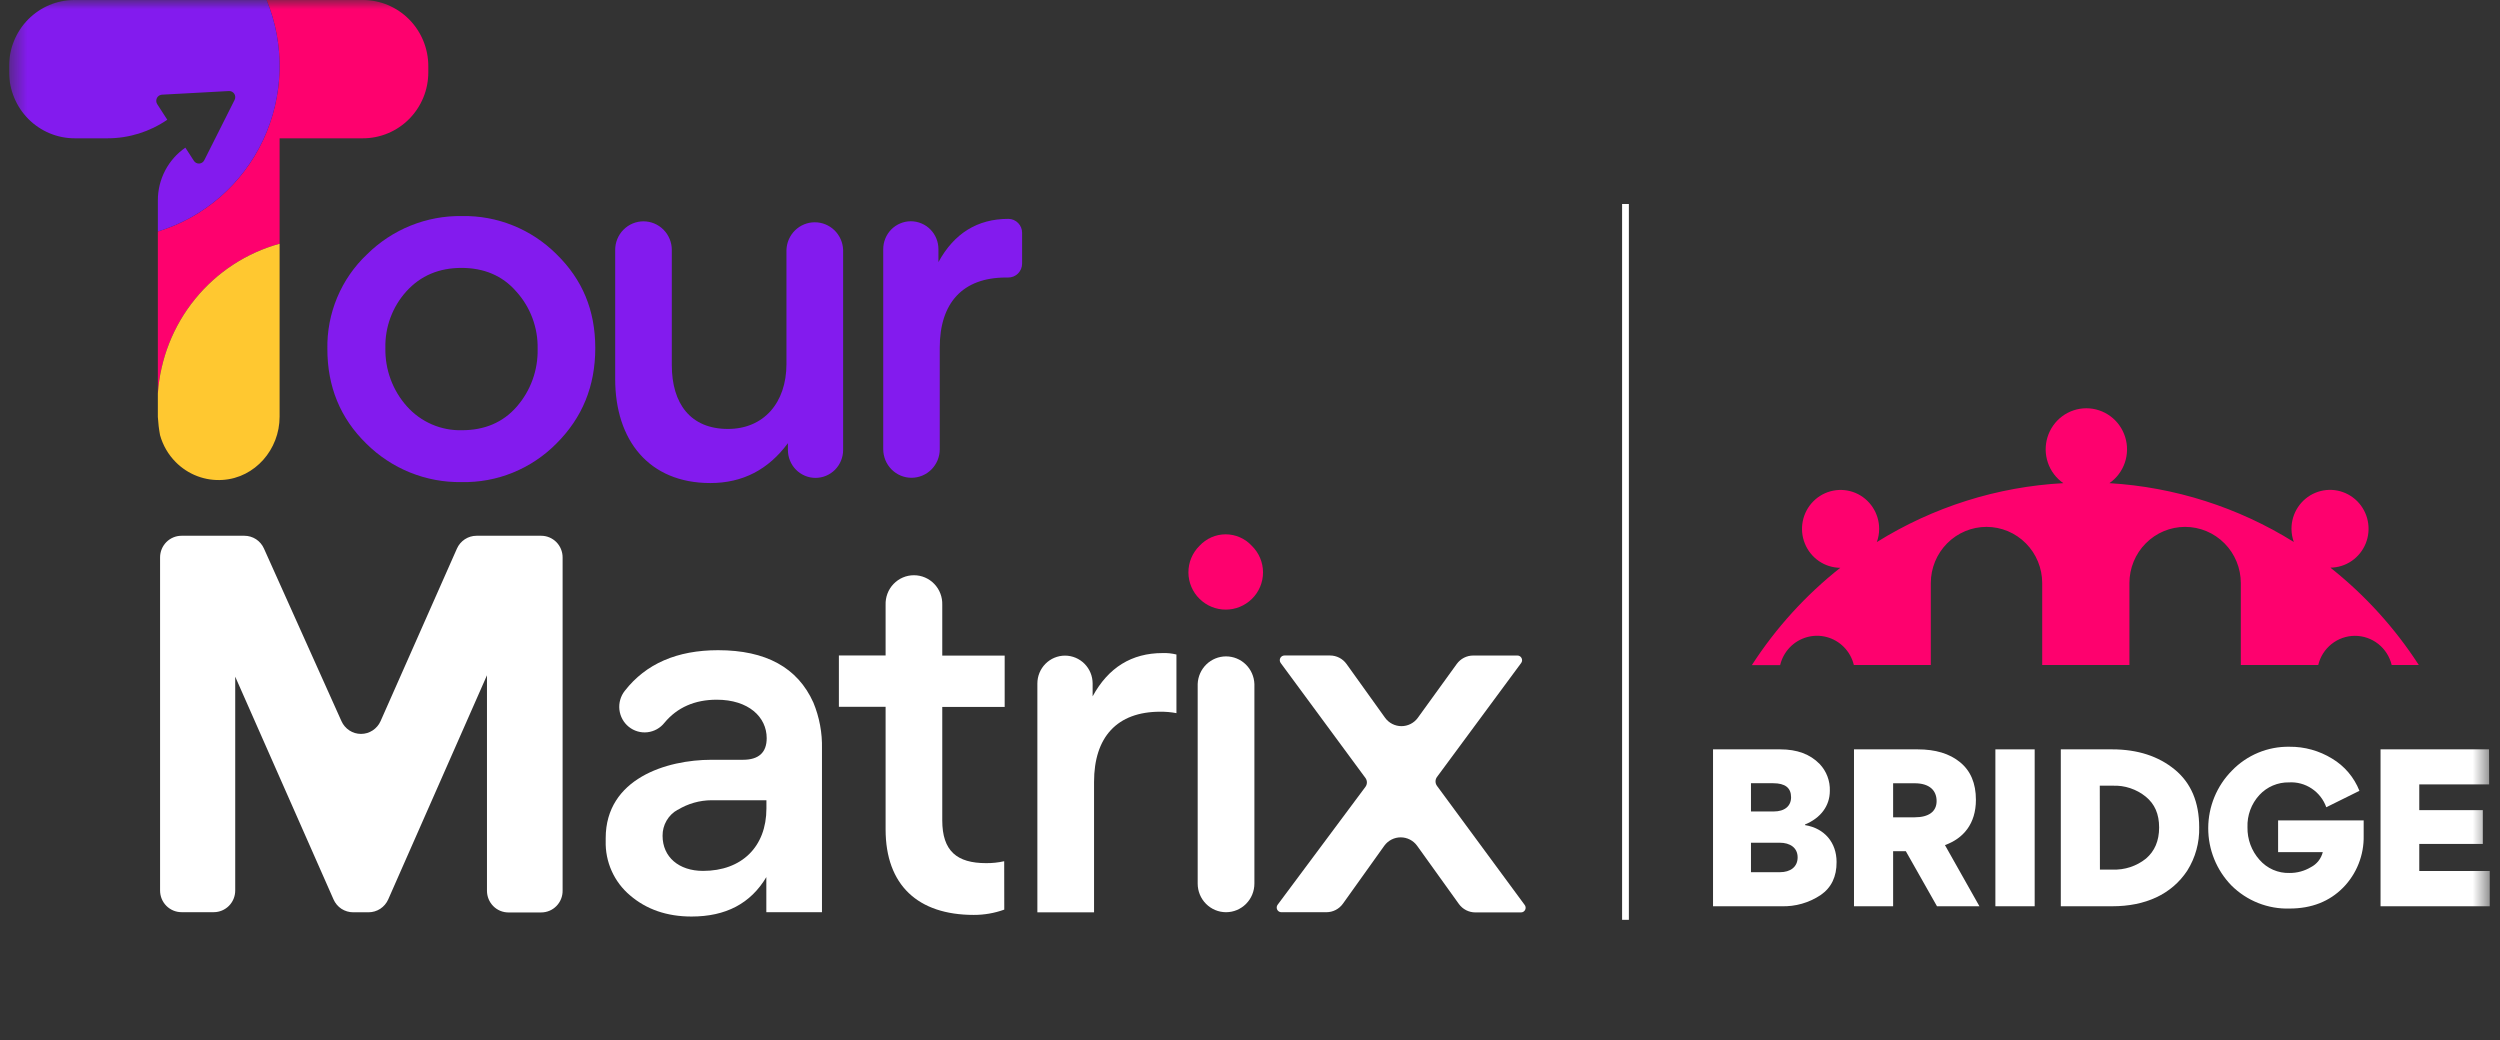
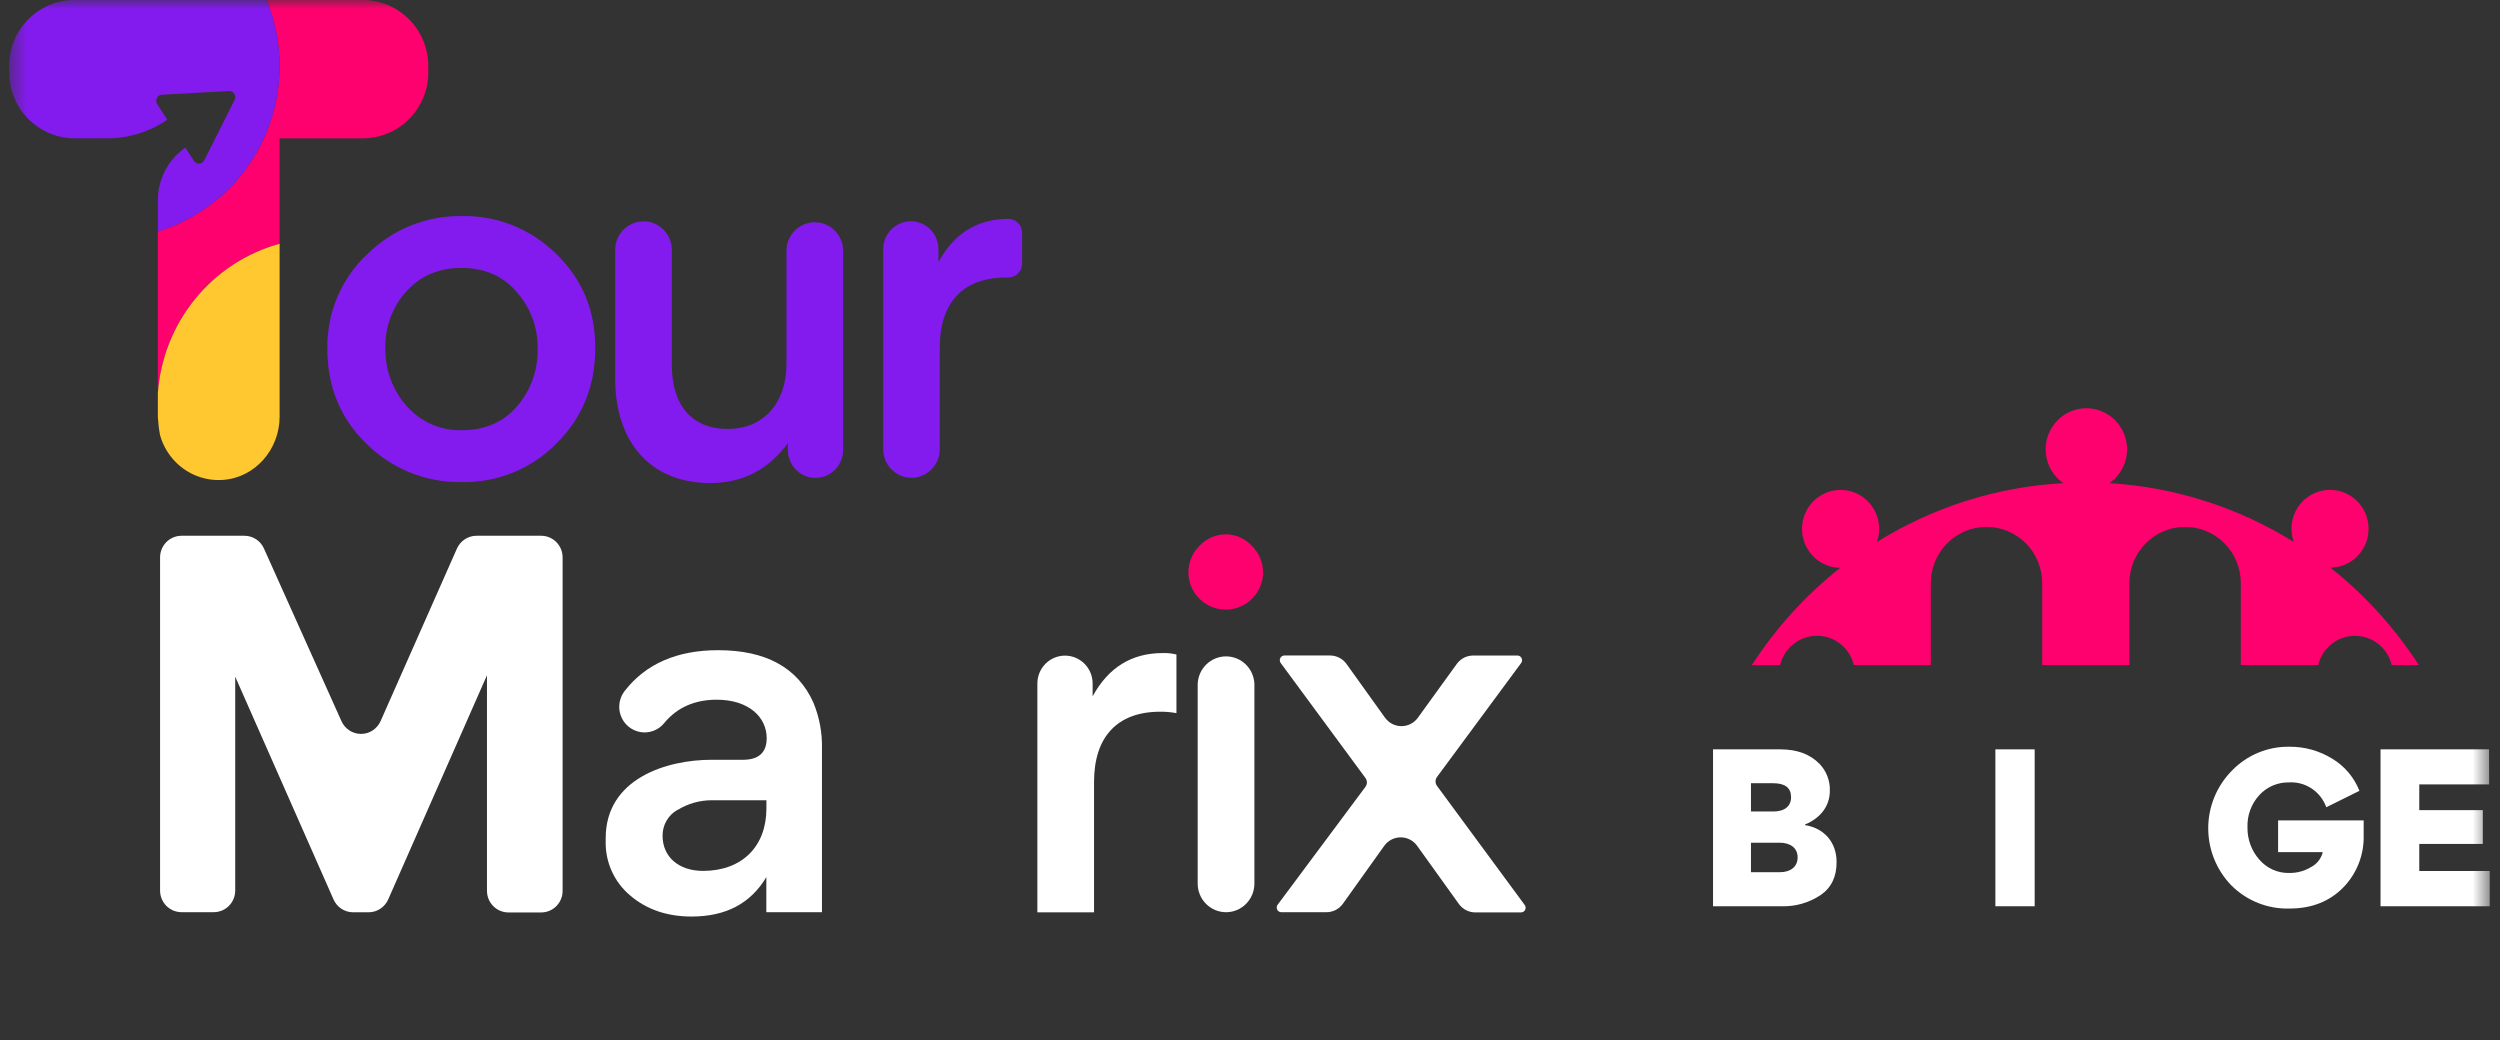
<svg xmlns="http://www.w3.org/2000/svg" width="137" height="57" viewBox="0 0 137 57" fill="none">
  <rect x="0" y="0" width="137" height="57" fill="#333333" stroke="none" />
  <g clip-path="url(#clip0_121_2114)">
    <mask id="mask0_121_2114" style="mask-type:luminance" maskUnits="userSpaceOnUse" x="0" y="0" width="137" height="57">
      <path d="M136.437 0H0.5V56.854H136.437V0Z" fill="white" />
    </mask>
    <g mask="url(#mask0_121_2114)">
      <path d="M99.773 49.048C99.135 49.474 98.382 49.688 97.618 49.663H93.874V41.065H97.564C98.478 41.065 99.195 41.329 99.717 41.867C99.903 42.062 100.048 42.293 100.143 42.545C100.239 42.797 100.284 43.067 100.275 43.337C100.275 44.183 99.752 44.837 98.915 45.182V45.216C99.992 45.39 100.644 46.181 100.644 47.235C100.651 48.038 100.36 48.642 99.773 49.048ZM97.172 42.921H95.953V44.469H97.194C97.803 44.469 98.151 44.171 98.151 43.69C98.151 43.172 97.824 42.921 97.172 42.921ZM95.953 46.181V47.796H97.542C98.108 47.796 98.51 47.511 98.51 46.984C98.51 46.457 98.097 46.181 97.53 46.181H95.953Z" fill="white" />
-       <path d="M103.743 49.663H101.599V41.065H105.092C106.06 41.065 106.832 41.295 107.41 41.768C107.988 42.24 108.28 42.921 108.28 43.83C108.28 45.143 107.594 45.949 106.583 46.311L108.473 49.663H106.147L104.439 46.645H103.743V49.663ZM103.743 44.788H104.928C105.701 44.788 106.126 44.469 106.126 43.9C106.126 43.33 105.755 42.923 104.919 42.923H103.743V44.788Z" fill="white" />
      <path d="M111.5 49.663H109.347V41.065H111.5V49.663Z" fill="white" />
-       <path d="M112.932 41.065H115.75C117.144 41.065 118.286 41.44 119.178 42.173C120.07 42.906 120.516 43.963 120.516 45.336C120.536 46.174 120.309 47 119.864 47.708C119.003 49.02 117.547 49.663 115.761 49.663H112.932V41.065ZM115.076 47.653H115.761C116.427 47.682 117.08 47.468 117.601 47.05C118.073 46.645 118.32 46.082 118.32 45.347C118.32 44.612 118.082 44.063 117.591 43.66C117.078 43.244 116.432 43.029 115.774 43.056H115.068L115.076 47.653Z" fill="white" />
      <path d="M123.818 47.115C124.023 47.351 124.278 47.539 124.564 47.664C124.85 47.789 125.16 47.849 125.471 47.839C125.88 47.842 126.283 47.732 126.635 47.522C126.796 47.44 126.938 47.323 127.051 47.181C127.163 47.039 127.244 46.873 127.289 46.697H124.84V44.957H129.529V45.791C129.541 46.319 129.447 46.845 129.252 47.335C129.058 47.826 128.767 48.272 128.398 48.647C127.655 49.397 126.679 49.788 125.471 49.788C124.883 49.806 124.297 49.703 123.749 49.486C123.201 49.269 122.702 48.942 122.283 48.525C121.464 47.685 121.006 46.553 121.011 45.375C121.015 44.197 121.48 43.068 122.306 42.234C122.715 41.809 123.207 41.473 123.75 41.248C124.293 41.022 124.877 40.911 125.464 40.922C126.286 40.914 127.093 41.139 127.796 41.569C128.476 41.974 129.004 42.596 129.297 43.337L127.48 44.237C127.331 43.817 127.051 43.458 126.682 43.213C126.314 42.967 125.877 42.849 125.436 42.875C125.133 42.869 124.832 42.928 124.552 43.047C124.273 43.166 124.021 43.343 123.814 43.567C123.373 44.046 123.138 44.682 123.162 45.335C123.149 45.991 123.384 46.627 123.818 47.115Z" fill="white" />
      <path d="M136.405 42.986H132.576V44.395H136.058V46.249H132.576V47.732H136.438V49.663H130.454V41.065H136.399L136.405 42.986Z" fill="white" />
      <path d="M17.94 19.128C17.94 21.181 18.644 22.919 20.078 24.314C20.766 24.997 21.581 25.534 22.476 25.895C23.37 26.256 24.328 26.434 25.291 26.418C26.253 26.439 27.208 26.264 28.1 25.902C28.992 25.54 29.803 25 30.483 24.314C31.915 22.891 32.621 21.155 32.621 19.076C32.621 16.996 31.915 15.313 30.483 13.918C29.802 13.242 28.995 12.71 28.108 12.354C27.222 11.997 26.274 11.822 25.319 11.84C24.355 11.824 23.397 12.002 22.502 12.364C21.607 12.725 20.792 13.263 20.104 13.946C19.404 14.608 18.85 15.412 18.477 16.305C18.104 17.198 17.921 18.16 17.94 19.128ZM22.265 15.971C23.049 15.103 24.065 14.681 25.29 14.681C26.514 14.681 27.534 15.103 28.288 15.971C29.069 16.831 29.489 17.962 29.462 19.128C29.486 20.289 29.077 21.416 28.316 22.286C27.56 23.156 26.542 23.576 25.317 23.576C24.749 23.591 24.184 23.482 23.662 23.255C23.14 23.029 22.673 22.69 22.293 22.263C21.515 21.389 21.096 20.25 21.119 19.076C21.091 17.93 21.501 16.818 22.265 15.971Z" fill="#831BEE" />
      <path d="M38.927 26.471C40.7 26.471 42.108 25.734 43.178 24.286V24.661C43.178 25.066 43.337 25.454 43.621 25.741C43.905 26.027 44.289 26.188 44.69 26.188C45.092 26.188 45.476 26.027 45.76 25.741C46.043 25.454 46.203 25.066 46.203 24.661V13.694C46.189 13.288 46.019 12.904 45.73 12.621C45.44 12.339 45.053 12.181 44.65 12.181C44.248 12.181 43.861 12.339 43.571 12.621C43.282 12.904 43.112 13.288 43.098 13.694V19.944C43.098 22.076 41.848 23.506 39.891 23.506C37.831 23.506 36.815 22.109 36.815 20.006V13.694C36.815 13.279 36.651 12.881 36.36 12.588C36.069 12.294 35.675 12.129 35.263 12.129C34.852 12.129 34.457 12.294 34.166 12.588C33.875 12.881 33.712 13.279 33.712 13.694V20.769C33.712 24.129 35.562 26.471 38.927 26.471Z" fill="#831BEE" />
      <path d="M49.949 26.182C50.153 26.182 50.354 26.142 50.542 26.063C50.731 25.984 50.902 25.869 51.045 25.724C51.189 25.578 51.303 25.405 51.381 25.216C51.459 25.026 51.499 24.822 51.498 24.617V19.052C51.498 16.603 52.753 15.208 55.125 15.208H55.244C55.344 15.21 55.444 15.191 55.537 15.154C55.63 15.116 55.715 15.06 55.787 14.989C55.858 14.918 55.915 14.833 55.953 14.74C55.992 14.646 56.012 14.546 56.011 14.445V12.757C56.012 12.557 55.934 12.365 55.795 12.222C55.656 12.079 55.467 11.997 55.268 11.994H55.259C53.565 11.994 52.287 12.784 51.426 14.364V13.652C51.426 13.451 51.387 13.253 51.311 13.068C51.235 12.882 51.124 12.714 50.983 12.572C50.843 12.431 50.676 12.318 50.492 12.242C50.309 12.165 50.112 12.125 49.914 12.125C49.715 12.125 49.519 12.165 49.335 12.242C49.152 12.318 48.985 12.431 48.844 12.572C48.704 12.714 48.593 12.882 48.517 13.068C48.441 13.253 48.401 13.451 48.401 13.652V24.613C48.401 24.818 48.441 25.022 48.518 25.212C48.596 25.402 48.709 25.575 48.853 25.721C48.997 25.867 49.168 25.982 49.356 26.062C49.544 26.141 49.745 26.182 49.949 26.182Z" fill="#831BEE" />
      <path d="M30.831 48.802V30.545C30.831 30.231 30.708 29.93 30.488 29.707C30.267 29.485 29.969 29.36 29.657 29.36H26.112C25.886 29.36 25.664 29.427 25.474 29.551C25.284 29.676 25.133 29.853 25.04 30.062L20.855 39.519C20.762 39.727 20.611 39.904 20.421 40.028C20.231 40.153 20.01 40.218 19.783 40.218C19.557 40.218 19.336 40.153 19.145 40.028C18.956 39.904 18.805 39.727 18.712 39.519L14.463 30.056C14.37 29.849 14.22 29.673 14.031 29.549C13.841 29.426 13.62 29.36 13.395 29.36H9.947C9.635 29.36 9.337 29.485 9.116 29.707C8.896 29.93 8.772 30.231 8.772 30.545V48.802C8.772 49.117 8.896 49.418 9.116 49.64C9.337 49.862 9.635 49.987 9.947 49.987H11.715C12.027 49.987 12.325 49.862 12.546 49.64C12.766 49.418 12.89 49.117 12.89 48.802V37.082L18.278 49.29C18.37 49.499 18.52 49.677 18.71 49.802C18.901 49.926 19.123 49.993 19.349 49.993H20.199C20.426 49.993 20.648 49.926 20.839 49.802C21.029 49.677 21.18 49.499 21.273 49.29L26.686 37.005V48.817C26.686 48.973 26.717 49.127 26.776 49.271C26.835 49.414 26.922 49.545 27.031 49.655C27.139 49.765 27.269 49.852 27.411 49.912C27.554 49.971 27.706 50.002 27.861 50.002H29.655C29.811 50.002 29.965 49.971 30.109 49.911C30.253 49.851 30.383 49.762 30.492 49.651C30.602 49.539 30.688 49.406 30.746 49.261C30.805 49.115 30.834 48.959 30.831 48.802Z" fill="white" />
      <path d="M34.528 49.067C35.416 49.83 36.538 50.226 37.896 50.226C39.776 50.226 41.133 49.513 41.995 48.066V49.988H45.044V41.031C45.065 40.164 44.904 39.303 44.574 38.503C43.711 36.578 41.963 35.631 39.353 35.631C37.106 35.631 35.397 36.37 34.238 37.858C34.124 38.002 34.039 38.168 33.989 38.345C33.938 38.522 33.923 38.707 33.943 38.89C33.964 39.073 34.02 39.251 34.108 39.412C34.196 39.573 34.315 39.715 34.458 39.83C34.601 39.945 34.764 40.03 34.94 40.081C35.115 40.132 35.299 40.148 35.48 40.127C35.662 40.106 35.837 40.05 35.997 39.961C36.157 39.872 36.298 39.752 36.412 39.608C37.114 38.762 38.084 38.344 39.275 38.344C41.023 38.344 42.015 39.293 42.015 40.452C42.015 41.243 41.571 41.636 40.715 41.636H38.987C36.532 41.636 33.192 42.664 33.192 45.93V46.082C33.176 46.649 33.288 47.213 33.52 47.73C33.751 48.247 34.096 48.704 34.528 49.067ZM37.14 44.38C37.7 44.037 38.343 43.855 38.998 43.853H42V44.299C42 46.407 40.642 47.725 38.528 47.725C37.197 47.725 36.309 46.96 36.309 45.801C36.306 45.511 36.38 45.226 36.525 44.975C36.669 44.725 36.878 44.518 37.129 44.378L37.14 44.38Z" fill="white" />
-       <path d="M55.03 47.195C54.704 47.268 54.371 47.303 54.038 47.3C52.446 47.3 51.636 46.642 51.636 44.955V38.739H55.056V35.927H51.636V33.144C51.643 32.934 51.608 32.724 51.533 32.528C51.459 32.331 51.345 32.152 51.2 32.001C51.056 31.85 50.882 31.729 50.69 31.647C50.498 31.565 50.292 31.523 50.083 31.523C49.875 31.523 49.668 31.565 49.476 31.647C49.285 31.729 49.111 31.85 48.966 32.001C48.821 32.152 48.708 32.331 48.633 32.528C48.559 32.724 48.524 32.934 48.531 33.144V35.919H45.971V38.732H48.531V45.45C48.531 48.506 50.305 50.137 53.361 50.137C53.931 50.139 54.497 50.041 55.034 49.847L55.03 47.195Z" fill="white" />
      <path d="M59.954 42.849C59.954 40.398 61.208 39.002 63.583 39.002C63.88 38.999 64.177 39.026 64.469 39.08V35.867C64.222 35.806 63.967 35.779 63.713 35.788C62.017 35.788 60.738 36.578 59.876 38.16V37.456C59.876 37.051 59.717 36.663 59.433 36.376C59.149 36.09 58.764 35.928 58.362 35.928C57.96 35.928 57.575 36.09 57.291 36.376C57.007 36.663 56.848 37.051 56.848 37.456V49.996H59.954V42.849Z" fill="white" />
      <path d="M67.186 49.989C67.39 49.989 67.593 49.949 67.781 49.87C67.97 49.791 68.141 49.675 68.286 49.529C68.43 49.384 68.545 49.211 68.623 49.02C68.701 48.83 68.741 48.626 68.741 48.42V37.485C68.727 37.078 68.557 36.693 68.267 36.41C67.978 36.128 67.59 35.97 67.187 35.97C66.784 35.97 66.397 36.128 66.107 36.41C65.817 36.693 65.647 37.078 65.633 37.485V48.42C65.633 48.836 65.796 49.235 66.088 49.529C66.379 49.823 66.774 49.989 67.186 49.989Z" fill="white" />
      <path d="M68.602 32.822C68.795 32.634 68.949 32.408 69.054 32.158C69.159 31.908 69.214 31.639 69.214 31.368C69.214 31.097 69.159 30.828 69.054 30.578C68.949 30.328 68.795 30.102 68.602 29.914C68.419 29.714 68.196 29.555 67.949 29.446C67.702 29.337 67.435 29.281 67.166 29.281C66.896 29.281 66.629 29.337 66.382 29.446C66.135 29.555 65.913 29.714 65.729 29.914C65.537 30.104 65.385 30.33 65.281 30.58C65.177 30.831 65.124 31.099 65.125 31.371C65.126 31.642 65.181 31.91 65.287 32.159C65.393 32.409 65.547 32.634 65.74 32.822C66.124 33.197 66.637 33.407 67.171 33.407C67.705 33.407 68.218 33.197 68.602 32.822Z" fill="#FE016E" />
      <path d="M83.543 49.578L78.746 43.065C78.695 42.994 78.667 42.909 78.667 42.822C78.667 42.734 78.695 42.649 78.746 42.579L83.361 36.331C83.389 36.293 83.406 36.248 83.41 36.201C83.413 36.154 83.404 36.106 83.383 36.064C83.362 36.022 83.33 35.986 83.29 35.961C83.25 35.936 83.204 35.923 83.157 35.923H80.731C80.555 35.923 80.382 35.965 80.226 36.045C80.07 36.125 79.935 36.241 79.831 36.384L77.7 39.331C77.597 39.475 77.461 39.591 77.305 39.671C77.148 39.751 76.975 39.793 76.8 39.793C76.625 39.793 76.452 39.751 76.295 39.671C76.139 39.591 76.003 39.475 75.9 39.331L73.789 36.386C73.686 36.242 73.551 36.125 73.394 36.044C73.237 35.964 73.064 35.921 72.888 35.921H70.386C70.339 35.921 70.293 35.934 70.253 35.959C70.213 35.984 70.18 36.02 70.159 36.062C70.138 36.105 70.129 36.152 70.133 36.199C70.137 36.246 70.153 36.291 70.181 36.33L74.826 42.633C74.878 42.703 74.906 42.789 74.906 42.876C74.906 42.964 74.878 43.049 74.826 43.119L70.014 49.58C69.986 49.618 69.968 49.663 69.964 49.711C69.96 49.758 69.969 49.806 69.99 49.848C70.011 49.891 70.043 49.926 70.083 49.951C70.123 49.976 70.169 49.989 70.216 49.989H72.689C72.865 49.989 73.039 49.947 73.195 49.866C73.352 49.785 73.487 49.668 73.591 49.524L75.857 46.35C75.961 46.206 76.096 46.09 76.253 46.009C76.409 45.929 76.582 45.887 76.758 45.887C76.934 45.887 77.107 45.929 77.264 46.009C77.42 46.09 77.556 46.206 77.659 46.35L79.946 49.537C80.05 49.681 80.185 49.797 80.342 49.878C80.499 49.958 80.672 50 80.847 50H83.352C83.4 50 83.448 49.986 83.489 49.96C83.529 49.934 83.562 49.896 83.582 49.851C83.602 49.807 83.609 49.758 83.603 49.709C83.596 49.661 83.575 49.615 83.543 49.578Z" fill="white" />
      <path d="M8.65 12.684V21.566C8.781 19.668 9.493 17.858 10.689 16.388C11.884 14.917 13.504 13.858 15.322 13.357V7.579H19.885C20.356 7.579 20.823 7.486 21.258 7.304C21.693 7.123 22.088 6.857 22.421 6.521C22.754 6.185 23.018 5.786 23.199 5.347C23.379 4.908 23.471 4.437 23.471 3.962V3.623C23.471 2.662 23.092 1.74 22.419 1.061C21.745 0.382 20.832 -1.28586e-07 19.88 0H14.609C15.11 1.222 15.352 2.536 15.319 3.858C15.286 5.181 14.979 6.481 14.418 7.676C13.856 8.871 13.053 9.934 12.06 10.797C11.066 11.659 9.905 12.302 8.65 12.684Z" fill="#FE016E" />
      <path d="M8.65 21.566V22.849C8.669 23.184 8.709 23.518 8.771 23.848C8.927 24.404 9.221 24.911 9.626 25.32C9.962 25.66 10.366 25.924 10.812 26.093C11.257 26.262 11.733 26.332 12.208 26.299C13.977 26.182 15.322 24.63 15.322 22.839V13.357C13.504 13.858 11.884 14.917 10.689 16.388C9.493 17.858 8.781 19.668 8.65 21.566Z" fill="#FFC830" />
      <path d="M8.615 5.707C8.584 5.658 8.566 5.601 8.563 5.543C8.56 5.484 8.572 5.426 8.598 5.373C8.624 5.321 8.663 5.276 8.711 5.244C8.76 5.211 8.816 5.192 8.874 5.188L10.709 5.089L12.545 4.989C12.603 4.986 12.66 4.999 12.712 5.025C12.764 5.052 12.807 5.092 12.839 5.141C12.871 5.19 12.889 5.246 12.892 5.304C12.895 5.363 12.883 5.421 12.857 5.473L12.025 7.129L11.194 8.781C11.168 8.833 11.129 8.877 11.08 8.909C11.032 8.941 10.976 8.96 10.918 8.963C10.86 8.966 10.802 8.953 10.75 8.927C10.699 8.9 10.655 8.86 10.624 8.811L10.158 8.091C9.694 8.411 9.314 8.841 9.051 9.343C8.789 9.844 8.651 10.403 8.651 10.971V12.684C9.905 12.302 11.067 11.659 12.06 10.797C13.053 9.934 13.857 8.871 14.418 7.676C14.979 6.481 15.287 5.181 15.319 3.858C15.352 2.536 15.11 1.222 14.609 4.86563e-07H4.082C3.612 -0 3.146 0.093 2.711 0.274C2.277 0.456 1.882 0.722 1.549 1.058C1.217 1.393 0.953 1.792 0.773 2.23C0.593 2.668 0.5 3.138 0.5 3.613V3.954C0.5 4.431 0.593 4.902 0.774 5.342C0.954 5.782 1.219 6.182 1.553 6.519C1.887 6.855 2.283 7.122 2.72 7.304C3.156 7.486 3.623 7.579 4.095 7.579H5.895C7.063 7.579 8.203 7.224 9.167 6.561L8.615 5.707Z" fill="#831BEE" />
-       <path d="M89.262 11.179H88.891V50.406H89.262V11.179Z" fill="white" />
      <path d="M129.049 34.843C129.514 34.843 129.966 35 130.332 35.29C130.697 35.58 130.955 35.986 131.065 36.443H132.551C131.236 34.409 129.599 32.607 127.706 31.108C128.122 31.104 128.529 30.976 128.874 30.739C129.218 30.502 129.486 30.168 129.643 29.778C129.799 29.388 129.838 28.96 129.754 28.548C129.671 28.136 129.468 27.758 129.172 27.462C128.875 27.166 128.499 26.965 128.09 26.884C127.681 26.803 127.257 26.847 126.872 27.009C126.487 27.171 126.159 27.444 125.927 27.794C125.696 28.144 125.573 28.556 125.573 28.976C125.573 29.223 125.617 29.468 125.701 29.7C122.649 27.799 119.176 26.691 115.596 26.477C115.988 26.205 116.283 25.814 116.439 25.36C116.595 24.906 116.603 24.414 116.461 23.956C116.32 23.497 116.037 23.096 115.654 22.811C115.271 22.527 114.808 22.373 114.332 22.373C113.857 22.373 113.393 22.527 113.01 22.811C112.627 23.096 112.344 23.497 112.203 23.956C112.062 24.414 112.07 24.906 112.226 25.36C112.381 25.814 112.677 26.205 113.069 26.477C109.449 26.673 105.935 27.783 102.85 29.706C102.935 29.474 102.978 29.229 102.978 28.982C102.978 28.561 102.855 28.149 102.623 27.799C102.392 27.448 102.063 27.174 101.678 27.012C101.292 26.851 100.868 26.807 100.459 26.888C100.049 26.969 99.672 27.17 99.376 27.467C99.079 27.763 98.876 28.142 98.793 28.554C98.709 28.967 98.748 29.395 98.906 29.786C99.063 30.176 99.331 30.51 99.676 30.747C100.021 30.984 100.428 31.112 100.846 31.116C98.952 32.613 97.315 34.414 96.002 36.448H97.552C97.638 36.086 97.818 35.752 98.074 35.484C98.33 35.215 98.653 35.02 99.009 34.919C99.364 34.817 99.74 34.814 100.098 34.908C100.456 35.003 100.782 35.192 101.043 35.456C101.312 35.727 101.502 36.069 101.591 36.443H105.808V31.954C105.808 31.137 106.13 30.353 106.702 29.776C107.275 29.198 108.051 28.873 108.861 28.873C109.67 28.873 110.447 29.198 111.019 29.776C111.592 30.353 111.913 31.137 111.913 31.954V36.443H116.692V31.954C116.692 31.137 117.013 30.353 117.586 29.776C118.158 29.198 118.935 28.873 119.744 28.873C120.554 28.873 121.33 29.198 121.903 29.776C122.475 30.353 122.797 31.137 122.797 31.954V36.443H127.039C127.148 35.987 127.406 35.582 127.77 35.292C128.135 35.002 128.585 34.844 129.049 34.843Z" fill="#FE016E" />
    </g>
  </g>
  <defs>
    <clipPath id="clip0_121_2114">
      <rect width="136" height="57" fill="white" transform="translate(0.5)" />
    </clipPath>
  </defs>
</svg>